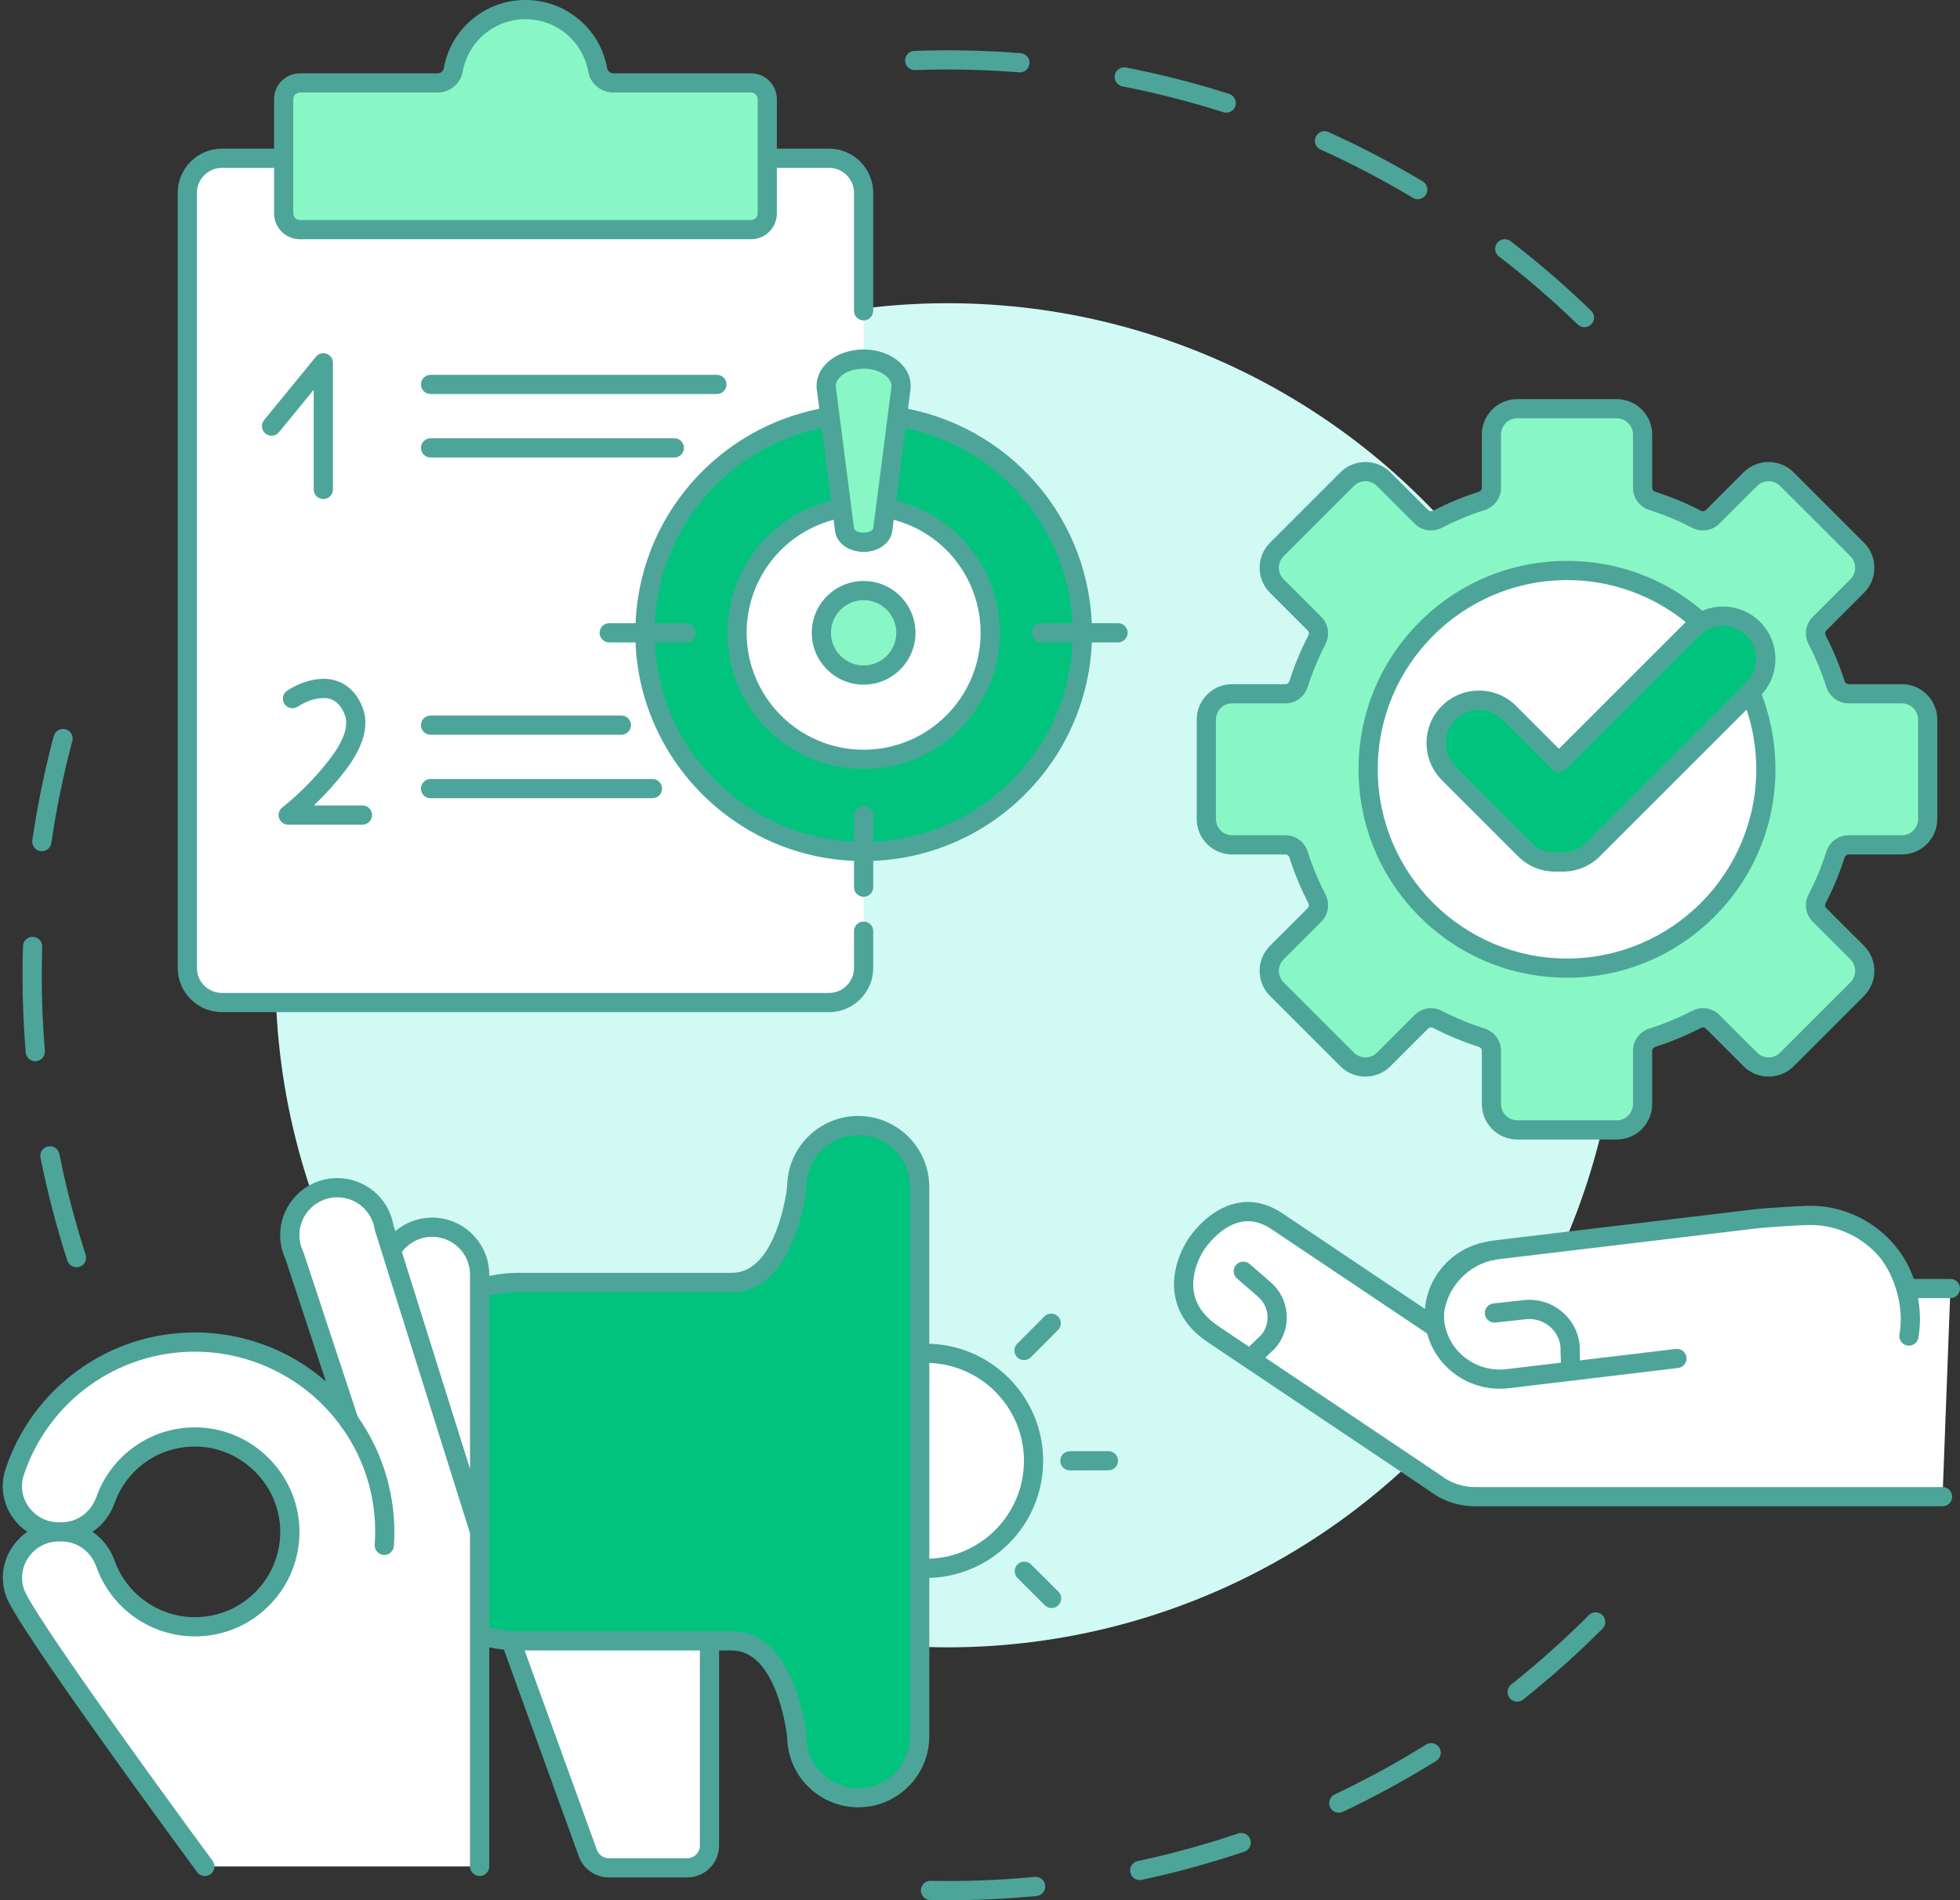
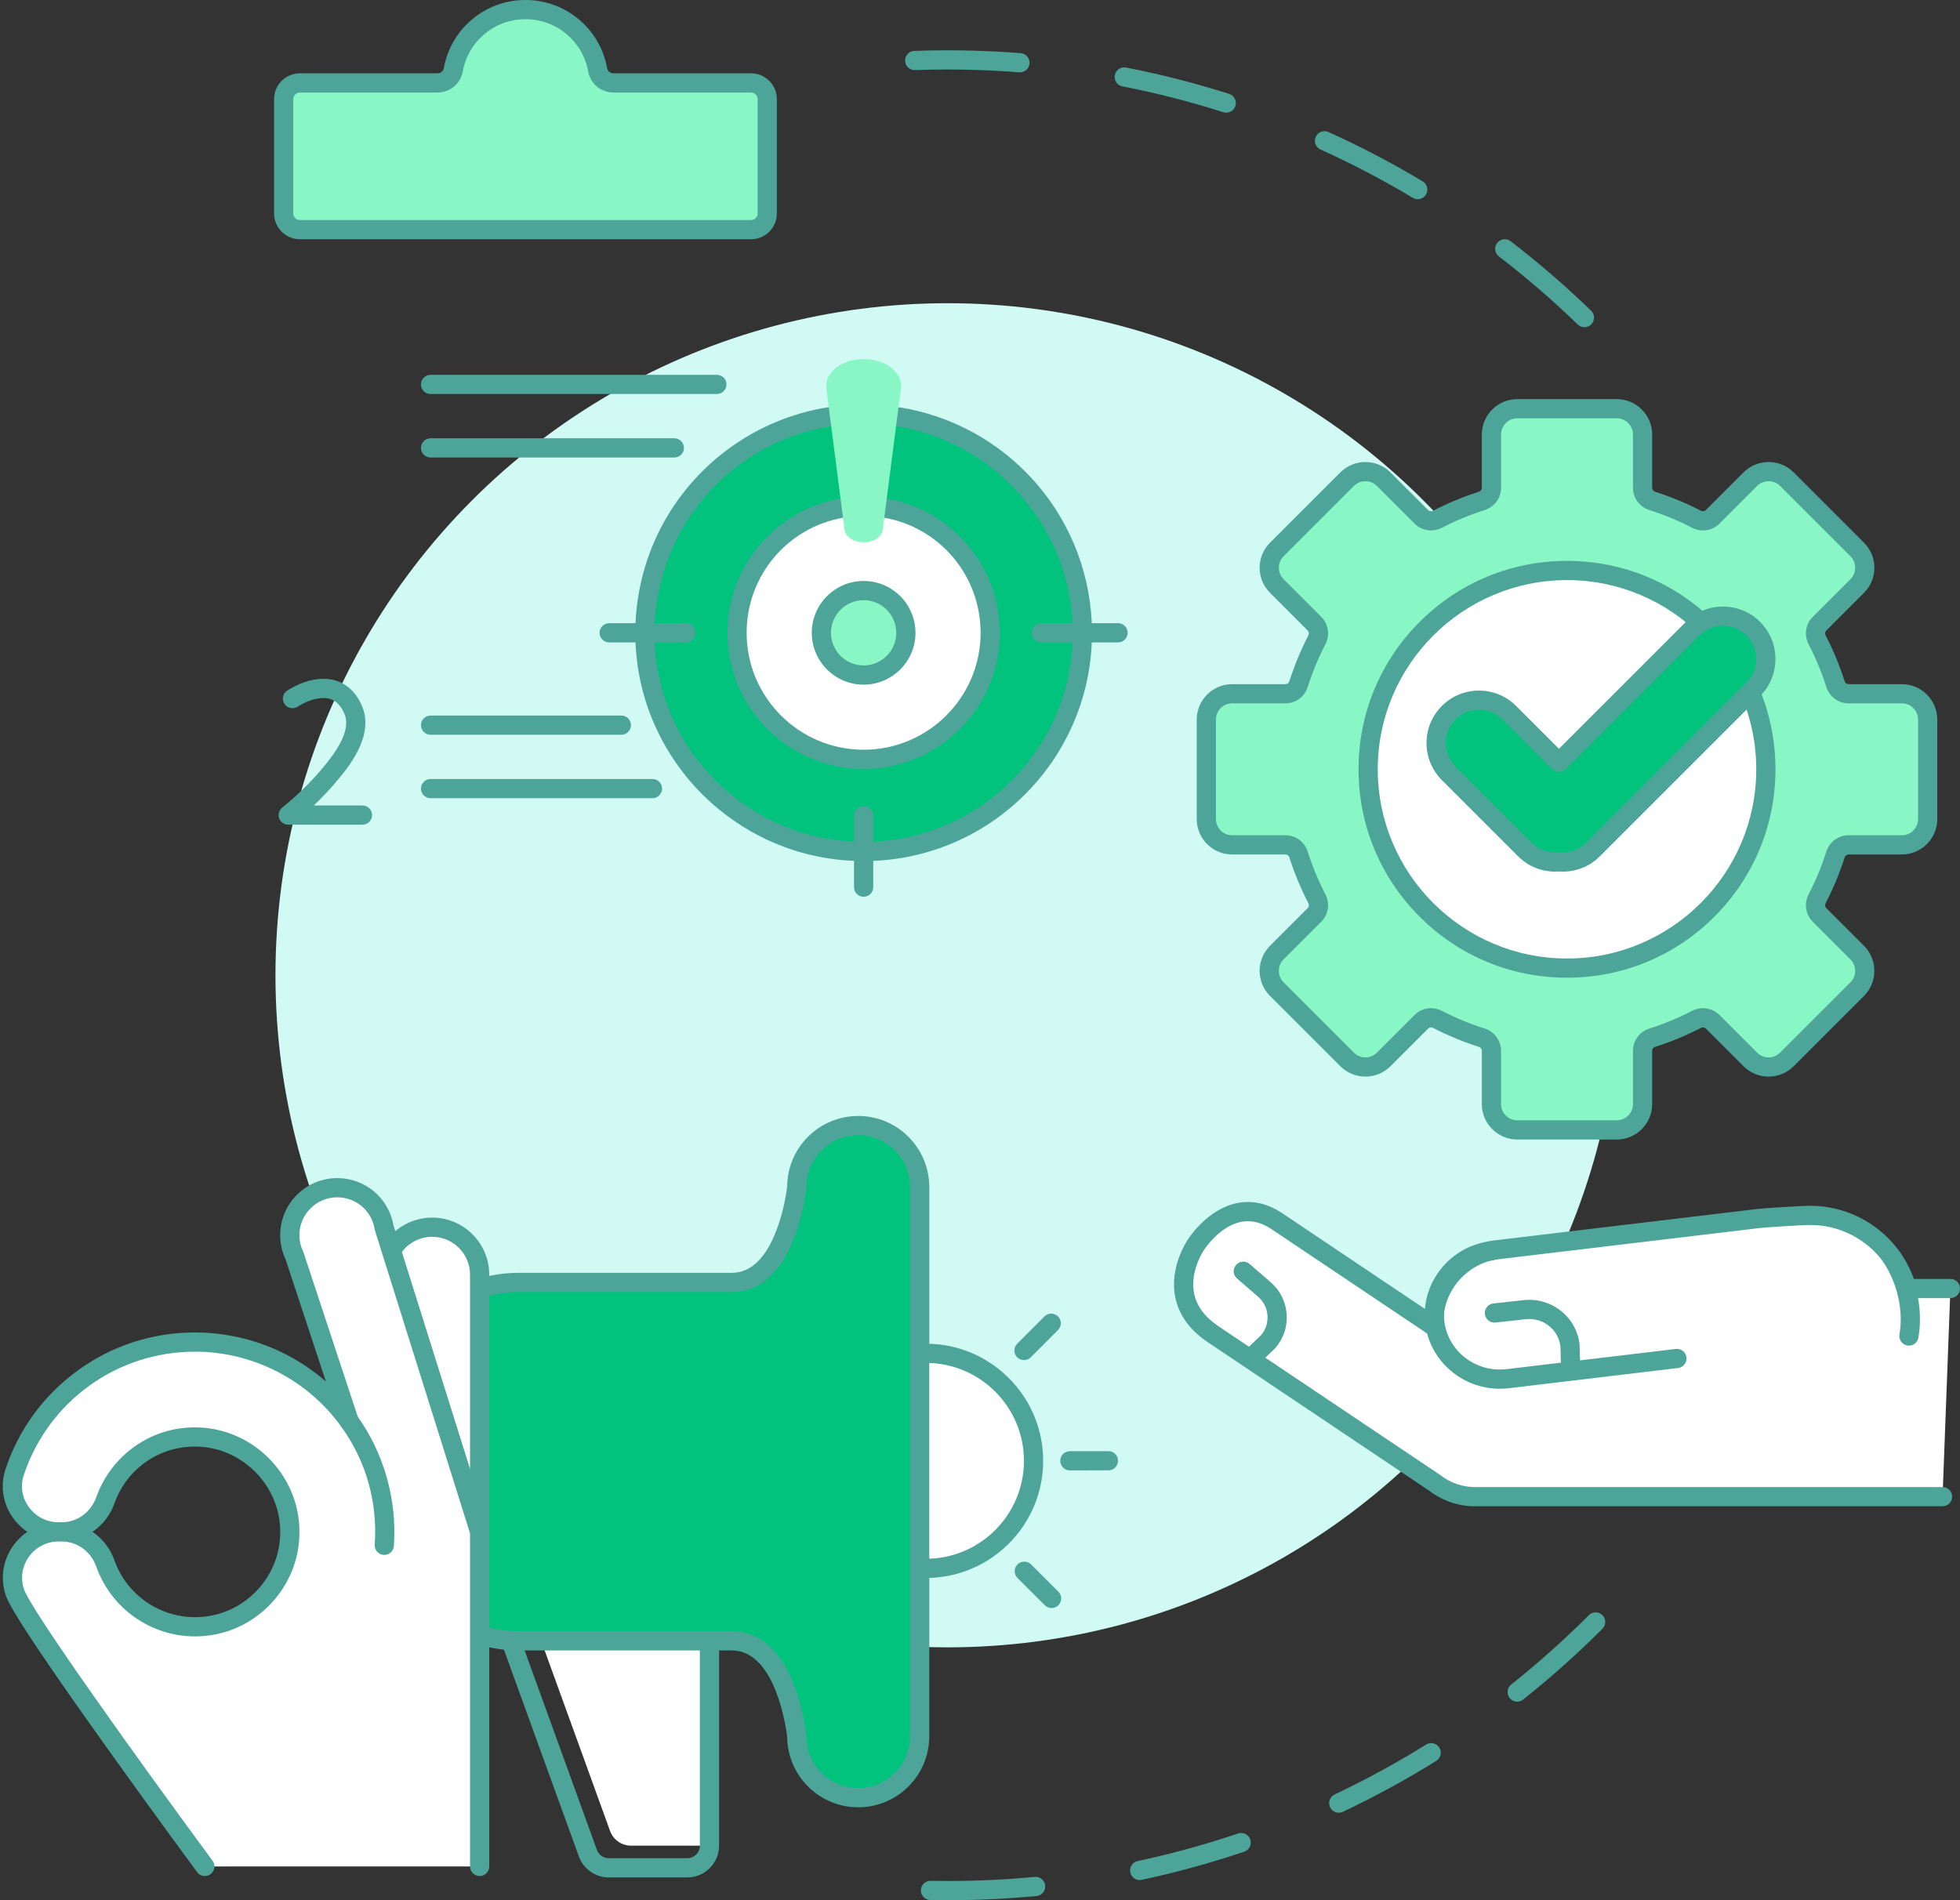
<svg xmlns="http://www.w3.org/2000/svg" fill="#000000" height="2256.6" preserveAspectRatio="xMidYMid meet" version="1" viewBox="834.8 871.7 2327.1 2256.6" width="2327.1" zoomAndPan="magnify">
  <rect x="834.8" y="871.7" width="2327.1" height="2256.6" fill="#333333" stroke="none" />
  <g>
    <g>
      <g id="change1_6">
        <path d="M1959.992,3128.319c-6.921,0-13.888-0.078-20.708-0.231c-6.296-0.142-11.286-5.361-11.144-11.658 s5.383-11.249,11.658-11.145c6.649,0.149,13.443,0.226,20.194,0.226c34.456,0,69.222-1.648,103.331-4.899 c6.267-0.604,11.837,4,12.435,10.271c0.598,6.27-4.001,11.837-10.271,12.435 C2030.661,3126.636,1995.167,3128.319,1959.992,3128.319z M2187.929,3104.377c-5.266,0-9.998-3.669-11.142-9.025 c-1.314-6.16,2.613-12.219,8.772-13.533c40.205-8.582,80.322-19.607,119.239-32.771c5.973-2.02,12.439,1.183,14.457,7.148 c2.018,5.967-1.183,12.439-7.148,14.457c-39.749,13.445-80.724,24.706-121.787,33.471 C2189.519,3104.295,2188.718,3104.377,2187.929,3104.377z M2424.333,3024.426c-4.272,0-8.367-2.411-10.316-6.528 c-2.693-5.693-0.262-12.492,5.431-15.187c37.114-17.561,73.634-37.493,108.544-59.242c5.345-3.329,12.378-1.696,15.71,3.649 c3.33,5.346,1.696,12.379-3.649,15.71c-35.651,22.21-72.946,42.565-110.849,60.5 C2427.628,3024.073,2425.967,3024.426,2424.333,3024.426z M2636.131,2892.5c-3.357,0-6.683-1.475-8.934-4.307 c-3.92-4.93-3.102-12.104,1.828-16.023c32.152-25.567,63.185-53.279,92.234-82.367c4.45-4.456,11.67-4.463,16.128-0.011 c4.456,4.451,4.461,11.672,0.011,16.128c-29.662,29.7-61.348,57.996-94.178,84.102 C2641.123,2891.69,2638.618,2892.5,2636.131,2892.5z" fill="#4da599" />
      </g>
      <g id="change1_3">
        <path d="M2715.975,1260.273c-2.858,0-5.72-1.068-7.935-3.214c-29.527-28.608-61.014-55.803-93.586-80.827 c-4.994-3.837-5.933-10.997-2.095-15.991c3.837-4.995,10.998-5.932,15.991-2.096c33.259,25.553,65.41,53.322,95.561,82.533 c4.523,4.383,4.638,11.603,0.255,16.126C2721.93,1259.113,2718.953,1260.273,2715.975,1260.273z M2518.085,1108.273 c-1.996,0-4.018-0.524-5.854-1.625c-35.272-21.15-72.129-40.451-109.546-57.366c-5.739-2.595-8.289-9.35-5.694-15.089 c2.595-5.739,9.347-8.287,15.09-5.694c38.215,17.276,75.856,36.988,111.879,58.588c5.402,3.239,7.155,10.243,3.916,15.645 C2525.738,1106.297,2521.96,1108.273,2518.085,1108.273z M2290.711,1005.496c-1.148,0-2.314-0.175-3.467-0.542 c-39.122-12.473-79.431-22.795-119.806-30.679c-6.182-1.208-10.214-7.197-9.007-13.378s7.192-10.215,13.378-9.007 c41.236,8.052,82.404,18.595,122.362,31.334c6.001,1.913,9.314,8.329,7.401,14.329 C2300.027,1002.401,2295.541,1005.496,2290.711,1005.496z M2045.776,957.616c-0.299,0-0.601-0.012-0.903-0.036 c-17.442-1.366-35.183-2.325-52.729-2.85c-10.974-0.329-21.983-0.495-32.72-0.495c-12.83,0-25.671,0.238-38.167,0.708 c-6.328,0.222-11.588-4.675-11.824-10.968s4.674-11.587,10.968-11.824c12.78-0.48,25.91-0.724,39.023-0.724 c10.964,0,22.202,0.17,33.402,0.505c17.911,0.536,36.021,1.515,53.828,2.91c6.279,0.492,10.971,5.981,10.479,12.26 C2056.665,953.078,2051.67,957.616,2045.776,957.616z" fill="#4da599" />
      </g>
      <g id="change1_25">
-         <path d="M925.642,2376.643c-4.811,0-9.284-3.068-10.847-7.893c-12.924-39.894-23.653-81.004-31.889-122.19 c-1.235-6.176,2.771-12.184,8.946-13.419c6.176-1.241,12.184,2.771,13.419,8.946c8.063,40.325,18.568,80.576,31.221,119.634 c1.941,5.991-1.342,12.423-7.334,14.363C927.991,2376.463,926.806,2376.643,925.642,2376.643z M876.672,2131.986 c-5.874,0-10.861-4.508-11.353-10.466c-2.499-30.277-3.767-61.11-3.767-91.641c0-11.497,0.18-23.134,0.534-34.587 c0.194-6.294,5.445-11.258,11.751-11.046c6.295,0.194,11.241,5.456,11.046,11.751c-0.347,11.219-0.523,22.62-0.523,33.882 c0,29.907,1.241,60.108,3.689,89.764c0.518,6.277-4.15,11.786-10.427,12.304C877.304,2131.974,876.986,2131.986,876.672,2131.986 z M884.47,1882.561c-0.549,0-1.105-0.04-1.665-0.122c-6.232-0.912-10.545-6.703-9.634-12.935 c6.082-41.579,14.651-83.195,25.469-123.692c1.625-6.084,7.876-9.702,13.961-8.074c6.084,1.625,9.7,7.876,8.074,13.96 c-10.591,39.65-18.981,80.396-24.936,121.107C894.91,1878.478,890.038,1882.561,884.47,1882.561z" fill="#4da599" />
-       </g>
+         </g>
      <g id="change1_15">
        <path d="M2954.198,2481.709c-6.298,0-11.404-5.106-11.404-11.404v-0.152 c0-6.298,5.106-11.404,11.404-11.404s11.404,5.106,11.404,11.404v0.152C2965.603,2476.603,2960.496,2481.709,2954.198,2481.709z" fill="#4da599" />
      </g>
      <g id="change2_1">
        <circle cx="1959.977" cy="2029.903" fill="#d2faf5" r="798.114" />
      </g>
    </g>
    <g>
      <g>
        <g>
          <g id="change3_9">
            <path d="M3150.516,2401.902h-51.123v2.841c-12.867-52.565-61.709-91.23-118.411-89.655h0 c-11.237,0.312-50.119,2.679-59.465,3.796l-309.126,36.941c-42.438,5.071-76.178,43.814-74.979,86.094v0 c0.243,1.987,0.63,3.92,1.022,5.852l-54.501-36.562l-132.763-89.065c-55.833-37.455-96.453,27.813-96.453,27.813 s-44.008,62.996,20.628,106.357l262.869,176.346c13.742,10.709,31.165,16.929,49.911,16.408H3141.2L3150.516,2401.902z" fill="#ffffff" />
          </g>
          <g id="change1_13">
            <path d="M2585.994,2660.501c-19.628,0-38.864-6.553-54.462-18.59l-262.543-176.128 c-21.842-14.653-34.966-33.03-39.008-54.621c-6.43-34.35,12.981-64.2,15.208-67.48c2.196-3.443,23.624-35.79,57.563-43.081 c18.479-3.967,36.909,0.091,54.768,12.071l169.465,113.687c6.287-41.544,41.18-76.735,84.05-81.858l309.127-36.94 c9.998-1.195,49.302-3.561,60.501-3.872c56.768-1.588,108.112,34.328,126.395,86.81h43.458c6.298,0,11.404,5.106,11.404,11.404 s-5.106,11.404-11.404,11.404h-43.591c-1.678,1.477-3.802,2.474-6.167,2.759c-5.713,0.688-11.069-3.006-12.442-8.61 c-11.825-48.311-56.833-82.364-107.018-80.968c-11.637,0.324-49.698,2.677-58.429,3.72l-309.127,36.94 c-36.657,4.381-65.677,37.463-64.946,73.893c0.201,1.443,0.512,2.979,0.813,4.47c0.916,4.531-0.993,9.168-4.836,11.738 c-3.843,2.571-8.856,2.568-12.695-0.007l-187.265-125.627c-12.702-8.521-24.894-11.373-37.271-8.713 c-25.33,5.441-42.975,32.807-43.146,33.081c-0.106,0.172-0.218,0.34-0.333,0.506c-0.146,0.211-16.614,24.511-11.631,50.647 c2.912,15.275,12.758,28.635,29.264,39.707l262.869,176.347c0.225,0.151,0.443,0.31,0.656,0.476 c12.133,9.456,27.262,14.42,42.585,14.004c0.105-0.003,0.211-0.005,0.316-0.005H3141.2c6.298,0,11.404,5.106,11.404,11.404 s-5.106,11.404-11.404,11.404h-552.926C2587.515,2660.491,2586.753,2660.501,2585.994,2660.501z" fill="#4da599" />
          </g>
        </g>
        <g id="change1_21">
          <path d="M2615.52,2520.924c-44.497,0.001-83.086-32.8-88.525-77.364 c-2.807-22.998,3.622-45.829,18.103-64.288c14.806-18.873,36.11-30.839,59.99-33.692c6.246-0.748,11.93,3.716,12.677,9.97 c0.748,6.254-3.716,11.93-9.97,12.677c-17.82,2.13-33.713,11.053-44.752,25.124c-10.714,13.657-15.475,30.507-13.407,47.446 c4.356,35.694,37.562,61.198,74.011,56.834l200.808-23.996c6.262-0.745,11.93,3.717,12.677,9.97 c0.748,6.254-3.717,11.93-9.97,12.677l-200.808,23.996C2622.713,2520.712,2619.096,2520.924,2615.52,2520.924z" fill="#4da599" />
        </g>
        <g id="change1_33">
          <path d="M3101.288,2469.722c-0.63,0-1.267-0.053-1.908-0.16c-6.211-1.047-10.397-6.93-9.352-13.141 c8.057-47.827-18.669-85.244-18.939-85.616c-3.705-5.093-2.58-12.226,2.513-15.931c5.094-3.706,12.227-2.579,15.931,2.513 c1.337,1.837,32.618,45.646,22.988,102.823C3111.582,2465.779,3106.754,2469.722,3101.288,2469.722z" fill="#4da599" />
        </g>
        <g id="change1_26">
          <path d="M2699.706,2510.409c-6.149,0-11.218-4.896-11.394-11.081l-0.822-29.002 c-2.484-19.902-20.8-34.208-41.071-31.989l-36.031,3.971c-6.255,0.682-11.895-3.827-12.584-10.087 c-0.69-6.261,3.826-11.895,10.086-12.585l36.031-3.969c32.892-3.628,62.617,19.951,66.286,52.551 c0.036,0.316,0.059,0.634,0.067,0.952l0.837,29.512c0.179,6.296-4.78,11.544-11.076,11.723 C2699.926,2510.407,2699.815,2510.409,2699.706,2510.409z" fill="#4da599" />
        </g>
        <g id="change1_29">
          <path d="M2320.522,2495.517c-3.002,0-5.999-1.178-8.238-3.518c-4.356-4.549-4.2-11.768,0.349-16.123 l19.296-18.478c5.578-6.477,8.332-14.736,7.762-23.311c-0.582-8.744-4.545-16.714-11.16-22.442l-25.019-21.668 c-4.761-4.123-5.278-11.325-1.154-16.086c4.122-4.759,11.324-5.278,16.086-1.154l25.019,21.667 c11.254,9.746,17.997,23.302,18.986,38.169c0.988,14.845-3.886,29.145-13.723,40.267c-0.209,0.235-0.427,0.463-0.655,0.682 l-19.663,18.828C2326.198,2494.465,2323.357,2495.517,2320.522,2495.517z M2340.183,2465.284h0.01H2340.183z" fill="#4da599" />
        </g>
      </g>
      <g>
        <g>
          <g id="change4_2">
            <path d="M2297.729,1875.016l63.296,0c7.195,0,13.402,4.764,15.58,11.62 c5.77,18.166,13.045,35.656,21.688,52.328c3.313,6.391,2.291,14.153-2.8,19.243l-44.764,44.764 c-11.974,11.974-11.974,31.386,0,43.36l83.53,83.53c11.973,11.973,31.386,11.973,43.36,0l44.763-44.764 c5.091-5.091,12.852-6.113,19.243-2.8c16.673,8.643,34.163,15.918,52.329,21.688c6.857,2.178,11.621,8.386,11.621,15.58v63.297 c0,16.933,13.727,30.66,30.66,30.66h118.129c16.933,0,30.66-13.727,30.66-30.66v-63.297c0-7.195,4.764-13.403,11.621-15.58 c18.166-5.77,35.656-13.045,52.329-21.688c6.391-3.313,14.153-2.291,19.243,2.8l44.763,44.764 c11.973,11.974,31.386,11.974,43.36,0l83.53-83.53c11.974-11.974,11.974-31.386,0-43.36l-44.764-44.764 c-5.091-5.091-6.113-12.852-2.8-19.243c8.643-16.672,15.918-34.162,21.688-52.328c2.178-6.857,8.386-11.62,15.58-11.62h63.296 c16.933,0,30.66-13.727,30.66-30.66v-118.129c0-16.933-13.727-30.66-30.66-30.66h-63.296c-7.195,0-13.402-4.764-15.58-11.62 c-5.77-18.166-13.045-35.656-21.688-52.328c-3.313-6.391-2.291-14.153,2.8-19.243l44.764-44.764 c11.974-11.974,11.974-31.386,0-43.36l-83.53-83.53c-11.973-11.974-31.386-11.974-43.36,0l-44.764,44.764 c-5.091,5.091-12.852,6.113-19.243,2.8c-16.672-8.643-34.162-15.918-52.328-21.688c-6.857-2.178-11.621-8.386-11.621-15.58 v-63.297c0-16.933-13.727-30.66-30.66-30.66h-118.129c-16.933,0-30.66,13.727-30.66,30.66v63.297 c0,7.194-4.764,13.402-11.621,15.58c-18.166,5.77-35.655,13.045-52.328,21.687c-6.392,3.313-14.153,2.291-19.243-2.8 l-44.764-44.764c-11.973-11.973-31.386-11.973-43.36,0l-83.53,83.53c-11.974,11.974-11.974,31.386,0,43.36l44.764,44.764 c5.091,5.091,6.114,12.852,2.8,19.243c-8.643,16.672-15.918,34.162-21.688,52.328c-2.178,6.857-8.386,11.62-15.581,11.62 l-63.296,0c-16.933,0-30.66,13.727-30.66,30.66v118.129C2267.069,1861.289,2280.796,1875.016,2297.729,1875.016z" fill="#88f7c5" />
          </g>
          <g id="change1_22">
            <path d="M2754.364,2224.927h-118.129c-23.194,0-42.064-18.87-42.064-42.064v-63.296 c0-2.121-1.475-4.015-3.67-4.713c-18.594-5.905-36.805-13.452-54.124-22.432c-2.045-1.059-4.427-0.762-5.931,0.74 l-44.764,44.764c-16.4,16.4-43.086,16.4-59.486,0l-83.53-83.53c-7.945-7.944-12.321-18.508-12.321-29.743 c0-11.236,4.376-21.8,12.321-29.744l44.763-44.764c1.503-1.502,1.801-3.886,0.74-5.932 c-8.978-17.317-16.525-35.527-22.433-54.123c-0.696-2.195-2.59-3.668-4.711-3.668l-63.296-0.001 c-11.235,0-21.799-4.375-29.744-12.32c-7.944-7.945-12.32-18.508-12.32-29.744v-118.129c0-23.194,18.87-42.064,42.064-42.064 h63.296c2.121,0,4.015-1.474,4.711-3.668c5.907-18.597,13.455-36.807,22.434-54.125c1.06-2.044,0.763-4.428-0.74-5.931 l-44.764-44.763c-16.401-16.401-16.401-43.087,0-59.488l83.53-83.53c16.401-16.4,43.088-16.399,59.487,0l44.764,44.764 c1.503,1.502,3.887,1.799,5.932,0.74c17.323-8.98,35.533-16.527,54.124-22.432c2.194-0.697,3.669-2.59,3.668-4.71l0.001-63.298 c0-23.194,18.87-42.064,42.063-42.064h118.13c23.193,0,42.062,18.87,42.064,42.063l-0.001,63.297 c0,2.121,1.475,4.015,3.669,4.711c18.591,5.905,36.801,13.452,54.124,22.432c2.046,1.06,4.429,0.763,5.932-0.74l44.764-44.764 c16.399-16.399,43.086-16.4,59.487,0l83.53,83.53c7.945,7.945,12.32,18.508,12.32,29.744s-4.375,21.799-12.32,29.744 l-44.765,44.764c-1.502,1.502-1.799,3.886-0.739,5.931c8.98,17.323,16.527,35.533,22.434,54.124 c0.696,2.194,2.59,3.668,4.711,3.668h63.296c23.194,0,42.064,18.87,42.064,42.064v118.129c0,23.194-18.87,42.064-42.064,42.064 h-63.296c-2.121,0-4.014,1.474-4.711,3.668c-5.906,18.591-13.453,36.801-22.433,54.124c-1.061,2.046-0.764,4.429,0.738,5.931 l44.765,44.764c16.4,16.402,16.4,43.087,0,59.487l-83.53,83.53c-16.401,16.404-43.088,16.402-59.487,0l-44.764-44.764 c-1.504-1.502-3.887-1.8-5.933-0.739c-17.319,8.979-35.529,16.526-54.123,22.432c-2.194,0.697-3.669,2.591-3.669,4.712v63.297 C2796.429,2206.057,2777.559,2224.927,2754.364,2224.927z M2533.823,2068.968c4.419,0,8.892,1.05,13.05,3.205 c16.171,8.383,33.173,15.43,50.533,20.943c11.708,3.72,19.573,14.349,19.573,26.45v63.296c0,10.618,8.638,19.256,19.256,19.256 h118.129c10.618,0,19.256-8.638,19.256-19.255v-63.297c0-12.102,7.865-22.73,19.572-26.45 c17.36-5.513,34.361-12.56,50.532-20.942c10.915-5.657,23.996-3.7,32.557,4.861l44.763,44.764c7.51,7.508,19.724,7.51,27.233,0 l83.53-83.53c7.507-7.508,7.507-19.724-0.001-27.232l-44.764-44.764c-8.563-8.563-10.517-21.646-4.86-32.556 c8.384-16.173,15.43-33.175,20.943-50.532c3.719-11.707,14.348-19.572,26.449-19.572h63.296 c10.618,0,19.256-8.638,19.256-19.256v-118.129c0-10.618-8.638-19.256-19.256-19.256h-63.296 c-12.102,0-22.73-7.866-26.449-19.572c-5.514-17.357-12.56-34.358-20.944-50.532c-5.655-10.91-3.702-23.993,4.861-32.556 l44.765-44.764c3.637-3.637,5.64-8.472,5.64-13.616s-2.003-9.979-5.64-13.616l-83.53-83.53c-7.51-7.509-19.726-7.506-27.233,0 l-44.764,44.764c-8.562,8.563-21.645,10.517-32.555,4.861c-16.174-8.384-33.175-15.431-50.532-20.943 c-11.707-3.719-19.573-14.348-19.573-26.45l0.001-63.296c0-10.618-8.639-19.256-19.256-19.256h-118.13 c-10.617,0-19.255,8.639-19.255,19.256l-0.001,63.296c0.001,12.1-7.863,22.73-19.571,26.449 c-17.358,5.513-34.359,12.559-50.533,20.943c-10.909,5.657-23.992,3.702-32.555-4.861l-44.764-44.764 c-7.509-7.509-19.725-7.507-27.233,0l-83.53,83.53c-7.508,7.508-7.508,19.724,0,27.232l44.765,44.764 c8.563,8.564,10.516,21.647,4.86,32.556c-8.382,16.168-15.429,33.169-20.943,50.532c-3.718,11.707-14.348,19.572-26.449,19.572 h-63.296c-10.618,0-19.256,8.638-19.256,19.255v118.129c0,5.144,2.003,9.979,5.64,13.616c3.637,3.637,8.473,5.64,13.616,5.64 l0,0h63.296c12.103,0,22.731,7.866,26.449,19.572c5.515,17.362,12.562,34.363,20.943,50.531 c5.655,10.912,3.701,23.995-4.861,32.557l-44.764,44.764c-3.637,3.638-5.64,8.473-5.64,13.616s2.003,9.979,5.64,13.616 l83.53,83.53c7.508,7.508,19.725,7.508,27.232,0l44.764-44.764C2519.617,2071.736,2526.648,2068.968,2533.823,2068.968z M2297.729,1886.42h0.011H2297.729z" fill="#4da599" />
          </g>
        </g>
        <g>
          <g id="change3_8">
            <circle cx="2695.3" cy="1785.292" fill="#ffffff" r="236.095" />
          </g>
          <g id="change1_35">
            <path d="M2695.3,2032.791c-66.109,0-128.262-25.744-175.008-72.491s-72.491-108.899-72.491-175.008 s25.745-128.262,72.491-175.008s108.898-72.491,175.008-72.491s128.262,25.745,175.009,72.491 c46.746,46.747,72.491,108.899,72.491,175.008s-25.745,128.262-72.491,175.008 C2823.562,2007.047,2761.409,2032.791,2695.3,2032.791z M2695.3,1560.601c-123.895,0-224.69,100.796-224.69,224.691 s100.796,224.69,224.69,224.69c123.896,0,224.691-100.795,224.691-224.69S2819.195,1560.601,2695.3,1560.601z" fill="#4da599" />
          </g>
        </g>
        <g>
          <g id="change5_1">
            <path d="M2916.488,1618.297L2916.488,1618.297c-19.886-19.885-52.108-19.885-71.995,0l-158.745,158.747 l-58.965-58.955c-19.886-19.886-52.107-19.886-71.994,0c-19.877,19.868-19.877,52.098,0,71.984l90.645,90.637 c11.043,11.043,25.886,15.729,40.313,14.495c14.427,1.235,29.269-3.452,40.312-14.495l190.428-190.418 C2936.364,1670.406,2936.364,1638.184,2916.488,1618.297z" fill="#02c37e" />
          </g>
          <g id="change1_18">
            <path d="M2681.252,1906.801c-16.518,0-32.269-6.415-43.881-18.027l-90.646-90.636 c-24.294-24.306-24.292-63.833,0.002-88.115c24.292-24.294,63.825-24.292,88.119,0.002l50.9,50.893l150.683-150.684 c24.295-24.292,63.827-24.295,88.122,0c0.001,0,0.002,0.001,0.003,0.002c24.281,24.294,24.281,63.824,0,88.118l-190.431,190.42 c-12.662,12.663-30.248,19.142-48.376,17.869C2684.245,1906.748,2682.744,1906.801,2681.252,1906.801z M2590.786,1714.601 c-10.116,0-20.232,3.85-27.934,11.551c-15.4,15.393-15.398,40.45,0.002,55.858l90.644,90.634 c8.122,8.123,19.533,12.201,31.277,11.197c0.646-0.056,1.299-0.056,1.945,0c11.76,0.999,23.154-3.075,31.276-11.196 l190.428-190.417c15.393-15.4,15.393-40.463,0-55.867l0,0c-15.403-15.402-40.467-15.4-55.868,0l-158.745,158.747 c-4.453,4.453-11.672,4.454-16.127,0l-58.965-58.956C2611.019,1718.452,2600.902,1714.601,2590.786,1714.601z" fill="#4da599" />
          </g>
        </g>
      </g>
    </g>
    <g>
      <g>
        <g>
          <g id="change3_3">
-             <path d="M1677.15,2820.274v243.218c0,14.553-11.797,26.35-26.35,26.35h-93.223 c-11.091,0-20.996-6.946-24.774-17.374l-91.371-252.194H1677.15z" fill="#ffffff" />
+             <path d="M1677.15,2820.274v243.218h-93.223 c-11.091,0-20.996-6.946-24.774-17.374l-91.371-252.194H1677.15z" fill="#ffffff" />
          </g>
          <g id="change1_1">
            <path d="M1650.801,3101.246h-93.223c-15.836,0-30.101-10.004-35.496-24.894l-91.372-252.194 c-2.145-5.922,0.916-12.461,6.837-14.606c5.922-2.146,12.461,0.916,14.607,6.837l91.371,252.194 c2.136,5.895,7.783,9.854,14.052,9.854h93.223c8.241,0,14.946-6.704,14.946-14.945v-243.219c0-6.298,5.105-11.404,11.404-11.404 s11.404,5.106,11.404,11.404v243.219C1688.554,3084.31,1671.618,3101.246,1650.801,3101.246z" fill="#4da599" />
          </g>
        </g>
        <g>
          <g id="change3_7">
            <path d="M1934.254,2478.833c70.521,0,127.682,57.164,127.682,127.683 c0,70.524-57.161,127.702-127.682,127.702V2478.833z" fill="#ffffff" />
          </g>
          <g id="change1_11">
            <path d="M1934.254,2745.622c-6.298,0-11.404-5.106-11.404-11.404s5.105-11.404,11.404-11.404 c64.116,0,116.278-52.171,116.278-116.298c0-64.117-52.162-116.279-116.278-116.279c-6.298,0-11.404-5.106-11.404-11.404 s5.105-11.404,11.404-11.404c76.692,0,139.087,62.395,139.087,139.088C2073.341,2683.219,2010.946,2745.622,1934.254,2745.622z" fill="#4da599" />
          </g>
        </g>
        <g>
          <g id="change5_2">
            <path d="M1853.757,2208.354c-40.3,0-72.96,32.662-72.96,72.96c0,0-11.362,113.337-77.139,113.337 h-252.794c-87.321,0-158.1,70.783-158.1,158.083v109.444c0,87.319,70.779,158.102,158.1,158.102h252.794 c65.776,0,77.139,113.326,77.139,113.326c0,40.285,32.66,72.961,72.96,72.961c40.3,0,72.96-32.677,72.96-72.961v-652.292 C1926.717,2241.016,1894.057,2208.354,1853.757,2208.354z" fill="#02c37e" />
          </g>
          <g id="change1_32">
            <path d="M1853.757,3017.971c-46.303,0-84.013-37.492-84.361-83.715 c-0.892-7.692-13.01-102.572-65.737-102.572h-252.794c-93.465,0-169.504-76.041-169.504-169.507v-109.443 c0-93.455,76.04-169.487,169.504-169.487h252.794c22.109,0,39.811-16.624,52.612-49.412 c9.597-24.579,12.693-49.371,13.125-53.161c0.345-46.227,38.056-83.724,84.362-83.724c46.519,0,84.364,37.846,84.364,84.364 v652.292C1938.121,2980.124,1900.275,3017.971,1853.757,3017.971z M1450.864,2406.055c-80.889,0-146.696,65.8-146.696,146.679 v109.443c0,80.89,65.807,146.698,146.696,146.698h252.794c75.229,0,87.98,118.546,88.486,123.593 c0.038,0.378,0.057,0.758,0.057,1.138c0,33.942,27.614,61.557,61.556,61.557s61.556-27.614,61.556-61.557v-652.292 c0-33.942-27.614-61.556-61.556-61.556s-61.556,27.613-61.556,61.556c0,0.38-0.019,0.76-0.057,1.138 c-0.506,5.047-13.257,123.604-88.486,123.604H1450.864z M1780.797,2281.313h0.01H1780.797z" fill="#4da599" />
          </g>
        </g>
        <g>
          <g id="change3_11">
            <path d="M2105.034,2606.49l45.787-0.059L2105.034,2606.49z" fill="#ffffff" />
          </g>
          <g id="change1_27">
            <path d="M2105.034,2617.894c-6.292,0-11.396-5.097-11.404-11.39c-0.008-6.298,5.091-11.41,11.39-11.419 l45.786-0.06c0.005,0,0.01,0,0.015,0c6.292,0,11.396,5.096,11.404,11.39c0.008,6.298-5.091,11.41-11.39,11.419l-45.786,0.06 C2105.044,2617.894,2105.039,2617.894,2105.034,2617.894z" fill="#4da599" />
          </g>
        </g>
        <g>
          <g id="change3_5">
            <path d="M2050.932,2737.611l32.423,32.325L2050.932,2737.611z" fill="#ffffff" />
          </g>
          <g id="change1_19">
            <path d="M2083.354,2781.341c-2.913,0-5.826-1.109-8.052-3.328l-32.423-32.326 c-4.46-4.447-4.471-11.668-0.024-16.128c4.449-4.46,11.669-4.47,16.128-0.024l32.423,32.326 c4.46,4.447,4.471,11.668,0.024,16.128C2089.202,2780.223,2086.278,2781.341,2083.354,2781.341z" fill="#4da599" />
          </g>
        </g>
        <g>
          <g id="change3_2">
            <path d="M2082.903,2443.099l-32.326,32.412L2082.903,2443.099z" fill="#ffffff" />
          </g>
          <g id="change1_16">
            <path d="M2050.577,2486.915c-2.914,0-5.827-1.109-8.054-3.33c-4.459-4.447-4.469-11.668-0.021-16.128 l32.326-32.411c4.448-4.459,11.668-4.469,16.128-0.021c4.459,4.447,4.469,11.668,0.021,16.128l-32.326,32.411 C2056.424,2485.798,2053.501,2486.915,2050.577,2486.915z" fill="#4da599" />
          </g>
        </g>
      </g>
      <g>
        <g>
          <g id="change3_4">
            <path d="M1299.223,2357.052c9.771-16.736,27.922-27.981,48.7-27.981c31.123,0,56.353,25.23,56.353,56.353 l0,305.45L1299.223,2357.052z" fill="#ffffff" />
          </g>
          <g id="change1_17">
            <path d="M1404.268,2702.279c-4.908,0-9.357-3.175-10.87-7.982l-105.053-333.822 c-0.965-3.065-0.591-6.396,1.03-9.173c12.113-20.746,34.547-33.635,58.548-33.635c37.361,0,67.757,30.396,67.757,67.757v305.45 c0,5.63-4.108,10.417-9.672,11.271C1405.424,2702.235,1404.843,2702.279,1404.268,2702.279z M1311.722,2358.778l81.15,257.867 v-231.222c0-24.785-20.164-44.948-44.949-44.948C1333.614,2340.476,1320.141,2347.384,1311.722,2358.778z" fill="#4da599" />
          </g>
        </g>
        <g>
          <g id="change3_6">
            <path d="M1404.276,3088.187v-397.311l-113.556-361.804l0.061-0.024 c-4.497-26.622-27.662-46.898-55.563-46.898c-31.123,0-56.353,25.23-56.353,56.353c0,8.799,2.017,17.127,5.613,24.547 l0.003-0.011l64.824,196.363l0.081,0.055c-40.914-56.921-107.707-93.991-183.157-93.991 c-99.708,0-184.295,64.738-214.022,154.473c-11.594,34.997,15.364,70.938,52.231,70.938h3.566 c23.685,0,44.069-15.453,52.004-37.769c16.166-45.462,60.69-77.482,112.29-74.777c56.889,2.983,103.494,49.587,106.476,106.476 c3.408,65.001-48.289,118.775-112.546,118.775c-49.017,0-90.725-31.291-106.239-74.988 c-7.918-22.301-28.319-37.718-51.983-37.718h-3.548c-37.207,0-63.82,36.456-51.987,71.732 c12.179,36.308,225.544,325.58,225.544,325.58H1404.276z" fill="#ffffff" />
          </g>
          <g id="change1_10">
            <path d="M1078.023,3099.591c-3.499,0.001-6.951-1.604-9.187-4.635 c-0.534-0.724-54.021-73.27-108.309-149.318c-110.716-155.098-116.853-173.392-118.869-179.403 c-6.782-20.219-3.5-41.785,9.004-59.169c4.651-6.466,10.254-11.916,16.555-16.22c-6.403-4.324-12.086-9.776-16.714-16.186 c-12.39-17.156-15.715-38.409-9.124-58.309c15.524-46.859,44.863-87.143,84.846-116.494 c40.812-29.96,89.224-45.797,140.002-45.797c38.219,0,76.196,9.321,109.826,26.955c16.372,8.584,31.736,19.133,45.699,31.305 l-47.857-144.969c-4.27-9.057-6.434-18.759-6.434-28.85c0-37.361,30.396-67.757,67.756-67.757 c33.087,0,61.111,23.571,66.755,56.096l113.184,360.619c0.347,1.105,0.523,2.257,0.523,3.415v397.312 c0,6.298-5.106,11.404-11.404,11.404s-11.404-5.106-11.404-11.404v-395.564l-113.033-360.136 c-0.271-0.864-0.435-1.738-0.497-2.606c-4.082-21.115-22.468-36.326-44.125-36.326c-24.785,0-44.949,20.163-44.949,44.948 c0,6.739,1.449,13.208,4.308,19.232c0.288,0.548,0.534,1.126,0.733,1.729l64.48,195.32c1.892,4.206,1.078,9.245-2.254,12.649 c-3.876,3.961-10.039,4.56-14.606,1.424c-1.289-0.885-2.405-2.041-3.251-3.364c-40.202-55.506-104.985-88.623-173.451-88.623 c-92.479,0-174.137,58.936-203.196,146.654c-4.262,12.864-2.088,26.636,5.962,37.783c8.337,11.544,21.255,18.164,35.443,18.164 h3.565c18.544,0,34.739-11.848,41.259-30.185c8.752-24.611,25.508-46.295,47.183-61.057 c22.563-15.366,48.999-22.726,76.45-21.289c30.333,1.591,59.071,14.5,80.92,36.349c21.849,21.849,34.757,50.586,36.348,80.92 c1.806,34.444-10.231,67.147-33.895,92.084c-23.677,24.951-55.654,38.692-90.04,38.692c-52.437,0-99.45-33.186-116.985-82.577 c-6.499-18.303-22.685-30.129-41.236-30.129h-3.548c-14.144,0-27.002,6.599-35.279,18.104 c-8.167,11.354-10.315,25.421-5.896,38.597c8.517,25.391,138.57,206.737,223.909,322.437c3.738,5.069,2.66,12.208-2.408,15.947 C1082.746,3098.867,1080.374,3099.591,1078.023,3099.591z M944.662,2690.866c11.73,7.977,21.037,19.725,26.073,33.911 c14.313,40.313,52.688,67.399,95.492,67.399c28.066,0,54.167-11.217,73.495-31.584c19.313-20.353,29.138-47.056,27.663-75.189 c-2.673-50.982-44.704-93.013-95.686-95.686c-45.253-2.37-85.81,24.638-100.949,67.209 C965.703,2671.124,956.392,2682.883,944.662,2690.866z" fill="#4da599" />
          </g>
        </g>
        <g id="change1_14">
          <path d="M1291.098,2718.268c-0.264,0-0.529-0.009-0.796-0.027c-6.283-0.434-11.026-5.878-10.592-12.162 c3.495-50.677-10.192-99.076-39.584-139.966c-3.676-5.114-2.51-12.24,2.604-15.916c5.115-3.677,12.241-2.51,15.917,2.604 c32.066,44.612,47.628,99.604,43.817,154.849C1302.048,2713.664,1297.038,2718.268,1291.098,2718.268z" fill="#4da599" />
        </g>
      </g>
    </g>
    <g>
      <g>
        <g id="change3_10">
-           <path d="M1860.17,1977.498l0.001,43.729c0,22.755-18.38,41.038-41.038,41.038H1098.25 c-22.658,0-41.038-18.282-41.038-41.038v-920.529c0-22.658,18.379-41.038,41.038-41.038h73.323l574.201-0.021h73.325 c22.698,0,41.054,18.356,41.054,41.054l0.003,140.083L1860.17,1977.498z" fill="#ffffff" />
-         </g>
+           </g>
        <g id="change1_36">
-           <path d="M1819.134,2073.669H1098.25c-28.917,0-52.441-23.525-52.441-52.441v-920.529 c0-28.917,23.525-52.442,52.441-52.442h73.323l574.201-0.021h73.326c28.925,0,52.458,23.532,52.458,52.458l0.003,140.083 c0,6.298-5.106,11.404-11.404,11.405c-6.298,0-11.404-5.106-11.404-11.404l-0.003-140.083c0-16.349-13.301-29.65-29.65-29.65 h-73.325l-574.201,0.021h-73.324c-16.34,0-29.633,13.294-29.633,29.634v920.529c0,16.34,13.293,29.633,29.633,29.633h720.883 c16.34,0,29.634-13.293,29.634-29.633l-0.001-43.729c0-6.298,5.105-11.404,11.403-11.404c6.298,0,11.404,5.105,11.404,11.403 l0.001,43.73C1871.576,2050.144,1848.05,2073.669,1819.134,2073.669z" fill="#4da599" />
-         </g>
+           </g>
      </g>
      <g>
        <g>
          <g id="change5_3">
            <path d="M1900.173,1366.522c124.443,19.259,219.727,126.867,219.727,256.697 c0,73.938-30.909,140.671-80.537,188.011c-46.599,44.444-109.695,71.649-179.189,71.649 c-57.777,0-111.177-18.855-154.341-50.841c-63.905-47.272-105.318-123.163-105.318-208.818 c0-85.655,41.414-161.614,105.318-208.818c32.996-24.511,71.985-41.279,114.409-47.878H1900.173z" fill="#02c37e" />
          </g>
          <g id="change1_23">
            <path d="M1860.173,1894.282c-58.55,0-114.268-18.355-161.131-53.083 c-33.354-24.673-61.01-57.164-79.97-93.954c-19.881-38.577-29.962-80.305-29.962-124.027c0-43.114,10.36-86.01,29.961-124.052 c18.97-36.815,46.628-69.299,79.985-93.939c34.964-25.973,76.272-43.26,119.432-49.974c6.224-0.971,12.053,3.292,13.021,9.516 c0.968,6.224-3.292,12.053-9.516,13.021c-39.517,6.147-77.333,21.972-109.362,45.764 c-63.073,46.591-100.714,121.225-100.714,199.664c0,79.542,36.702,152.312,100.696,199.65 c42.913,31.8,93.936,48.606,147.559,48.606c64.164,0,125.006-24.326,171.318-68.498 c49.657-47.366,77.005-111.206,77.005-179.758c0-121.382-90.31-226.893-210.067-245.426c-6.224-0.963-10.489-6.79-9.526-13.014 c0.963-6.224,6.79-10.486,13.014-9.526c63.273,9.792,121.307,42.001,163.412,90.695 c42.545,49.203,65.976,112.159,65.976,177.271c0,37.729-7.608,74.251-22.614,108.551c-14.493,33.127-35.17,62.638-61.457,87.712 C1996.659,1867.717,1930.227,1894.282,1860.173,1894.282z" fill="#4da599" />
          </g>
        </g>
        <g>
          <g id="change3_1">
            <path d="M1886.166,1475.207c70.504,12.256,124.308,73.938,124.308,148.011 c0,82.827-67.406,150.233-150.301,150.233c-82.827,0-150.301-67.406-150.301-150.233c0-74.073,53.804-135.756,124.375-148.011 H1886.166z" fill="#ffffff" />
          </g>
          <g id="change1_28">
            <path d="M1860.173,1784.855c-89.165,0-161.705-72.51-161.705-161.637 c0-38.263,13.651-75.401,38.437-104.571c24.497-28.83,58.375-48.247,95.392-54.676c6.203-1.076,12.109,3.079,13.187,9.285 c1.078,6.205-3.079,12.109-9.285,13.187c-66.591,11.564-114.922,69.087-114.922,136.775c0,76.551,62.309,138.83,138.896,138.83 c76.588,0,138.897-62.279,138.897-138.83c0-67.684-48.305-125.207-114.857-136.776c-6.205-1.079-10.361-6.983-9.282-13.188 c1.078-6.206,6.984-10.365,13.188-9.282c36.988,6.43,70.844,25.848,95.332,54.677c24.78,29.174,38.428,66.311,38.428,104.57 C2021.879,1712.345,1949.338,1784.855,1860.173,1784.855z" fill="#4da599" />
          </g>
        </g>
        <g>
          <g id="change4_3">
            <path d="M1904.485,1332.837l-21.651,168.116c-1.151,8.937-12.222,15.516-24.728,14.694 c-11.091-0.73-19.583-7.042-20.56-14.694l-21.653-168.116c-2.252-17.483,15.757-32.961,40.219-34.57 c24.464-1.609,46.121,11.26,48.373,28.743C1904.732,1328.923,1904.708,1330.987,1904.485,1332.837z" fill="#88f7c5" />
          </g>
          <g id="change1_12">
-             <path d="M1860.248,1527.121c-0.956,0-1.919-0.031-2.89-0.095c-16.612-1.093-29.411-11.22-31.124-24.627 l-21.651-168.105c-1.254-9.734,1.741-19.575,8.433-27.708c9.35-11.363,24.785-18.542,42.348-19.698 c30.825-2.035,57.378,14.955,60.432,38.665c0.356,2.763,0.36,5.753,0.012,8.647c-0.004,0.031-0.008,0.062-0.012,0.094 l-21.651,168.117C1892.311,1516.662,1877.691,1527.121,1860.248,1527.121z M1860.287,1309.533c-1.126,0-2.267,0.037-3.426,0.113 c-11.139,0.733-20.946,5.006-26.232,11.431c-2.727,3.313-3.878,6.779-3.425,10.302l21.652,168.117 c0.147,1.15,3.441,4.339,9.999,4.771c7.835,0.511,12.485-3.341,12.669-4.77l21.644-168.062c0.116-0.993,0.119-2.1,0.007-2.968 C1891.968,1319.101,1878.397,1309.533,1860.287,1309.533z M1904.485,1332.836h0.01H1904.485z" fill="#4da599" />
-           </g>
+             </g>
        </g>
        <g>
          <g id="change4_4">
            <circle cx="1860.182" cy="1623.196" fill="#88f7c5" r="50.166" transform="rotate(-76.714 1860.365 1623.261)" />
          </g>
          <g id="change1_34">
            <path d="M1860.182,1684.766c-33.95,0-61.569-27.62-61.569-61.57s27.62-61.57,61.569-61.57 s61.57,27.62,61.57,61.57S1894.132,1684.766,1860.182,1684.766z M1860.182,1584.434c-21.373,0-38.762,17.389-38.762,38.762 c0,21.373,17.389,38.762,38.762,38.762c21.374,0,38.762-17.389,38.762-38.762 C1898.944,1601.823,1881.556,1584.434,1860.182,1584.434z" fill="#4da599" />
          </g>
        </g>
        <g id="change1_9">
          <path d="M2162.268,1634.593h-90.993c-6.298,0-11.404-5.105-11.404-11.404s5.106-11.404,11.404-11.404 h90.993c6.298,0,11.404,5.105,11.404,11.404S2168.565,1634.593,2162.268,1634.593z" fill="#4da599" />
        </g>
        <g id="change1_8">
          <path d="M1649.13,1634.593h-91.054c-6.298,0-11.404-5.105-11.404-11.404s5.105-11.404,11.404-11.404 h91.054c6.298,0,11.404,5.105,11.404,11.404S1655.428,1634.593,1649.13,1634.593z" fill="#4da599" />
        </g>
        <g id="change1_24">
          <path d="M1860.172,1936.689c-6.298,0-11.404-5.105-11.404-11.404v-84.976 c0-6.298,5.105-11.404,11.404-11.404s11.404,5.106,11.404,11.404v84.976C1871.576,1931.583,1866.47,1936.689,1860.172,1936.689z" fill="#4da599" />
        </g>
      </g>
      <g id="change1_20">
-         <path d="M1218.69,1464.339c-6.298,0-11.404-5.105-11.404-11.404v-118.405l-41.205,50.428 c-3.985,4.877-11.17,5.6-16.047,1.615c-4.877-3.985-5.6-11.169-1.615-16.047l61.44-75.192c3.051-3.733,8.119-5.144,12.662-3.526 c4.542,1.62,7.573,5.92,7.573,10.742v150.385C1230.094,1459.234,1224.988,1464.339,1218.69,1464.339z" fill="#4da599" />
-       </g>
+         </g>
      <g id="change1_7">
        <path d="M1265.143,1851.048h-88.155c-4.841,0-9.155-3.057-10.76-7.625 c-1.604-4.568-0.149-9.651,3.629-12.678l0.646-0.52c16.941-13.69,32.439-28.797,46.057-44.896 c16.8-19.862,35.108-45.211,27.501-65.095c-2.714-7.095-9.396-19.07-23.655-19.548c-12.71-0.417-24.536,5.351-32.221,10.272 c-5.305,3.396-12.357,1.85-15.754-3.453c-3.396-5.304-1.851-12.357,3.453-15.754c10.411-6.667,26.723-14.478,45.287-13.86 c20.029,0.671,36.137,13.135,44.193,34.194c13.397,35.022-17.987,72.128-31.39,87.974c-8.263,9.769-17.167,19.189-26.629,28.182 h57.798c6.298,0,11.404,5.106,11.404,11.404S1271.441,1851.048,1265.143,1851.048z" fill="#4da599" />
      </g>
      <g>
        <g id="change1_31">
          <path d="M1685.934,1339.629h-339.926c-6.298,0-11.404-5.106-11.404-11.404s5.105-11.404,11.404-11.404 h339.926c6.298,0,11.404,5.106,11.404,11.404S1692.232,1339.629,1685.934,1339.629z" fill="#4da599" />
        </g>
        <g id="change1_30">
          <path d="M1635.458,1414.996h-289.45c-6.298,0-11.404-5.106-11.404-11.404s5.105-11.404,11.404-11.404 h289.45c6.298,0,11.404,5.106,11.404,11.404S1641.756,1414.996,1635.458,1414.996z" fill="#4da599" />
        </g>
      </g>
      <g>
        <g id="change1_5">
          <path d="M1572.54,1744.249h-226.532c-6.298,0-11.404-5.106-11.404-11.404s5.106-11.404,11.404-11.404 h226.532c6.298,0,11.404,5.106,11.404,11.404S1578.838,1744.249,1572.54,1744.249z" fill="#4da599" />
        </g>
        <g id="change1_4">
          <path d="M1609.47,1819.616h-263.462c-6.298,0-11.404-5.106-11.404-11.404s5.106-11.404,11.404-11.404 h263.462c6.298,0,11.404,5.106,11.404,11.404S1615.769,1819.616,1609.47,1819.616z" fill="#4da599" />
        </g>
      </g>
      <g>
        <g id="change4_1">
          <path d="M1563.234,970.189c-9.13,0-17.189-6.394-18.791-15.383c-7.265-40.769-42.893-71.721-85.75-71.721 c-42.857,0-78.485,30.952-85.75,71.721c-1.602,8.989-9.66,15.383-18.791,15.383h-163.315c-10.615,0-19.22,8.605-19.22,19.22 v135.768c0,10.615,8.605,19.22,19.22,19.22h535.711c10.615,0,19.22-8.605,19.22-19.22V989.409c0-10.615-8.605-19.22-19.22-19.22 H1563.234z" fill="#88f7c5" />
        </g>
        <g id="change1_2">
          <path d="M1726.549,1155.801h-535.711c-16.886,0-30.624-13.738-30.624-30.624V989.409 c0-16.886,13.737-30.624,30.624-30.624h163.315c3.705,0,6.956-2.571,7.563-5.98c8.376-47.007,49.161-81.125,96.977-81.125 s88.601,34.118,96.977,81.124c0.607,3.41,3.859,5.98,7.563,5.98h163.315c16.886,0,30.624,13.738,30.624,30.624v135.768 C1757.173,1142.063,1743.436,1155.801,1726.549,1155.801z M1190.838,981.594c-4.31,0-7.816,3.506-7.816,7.815v135.768 c0,4.31,3.506,7.816,7.816,7.816h535.711c4.31,0,7.816-3.506,7.816-7.816V989.409c0-4.31-3.506-7.815-7.816-7.815h-163.315 c-14.834,0-27.458-10.425-30.018-24.787c-6.435-36.109-37.776-62.318-74.523-62.318s-68.088,26.208-74.523,62.318 c-2.559,14.362-15.183,24.787-30.018,24.787H1190.838z" fill="#4da599" />
        </g>
      </g>
    </g>
  </g>
</svg>